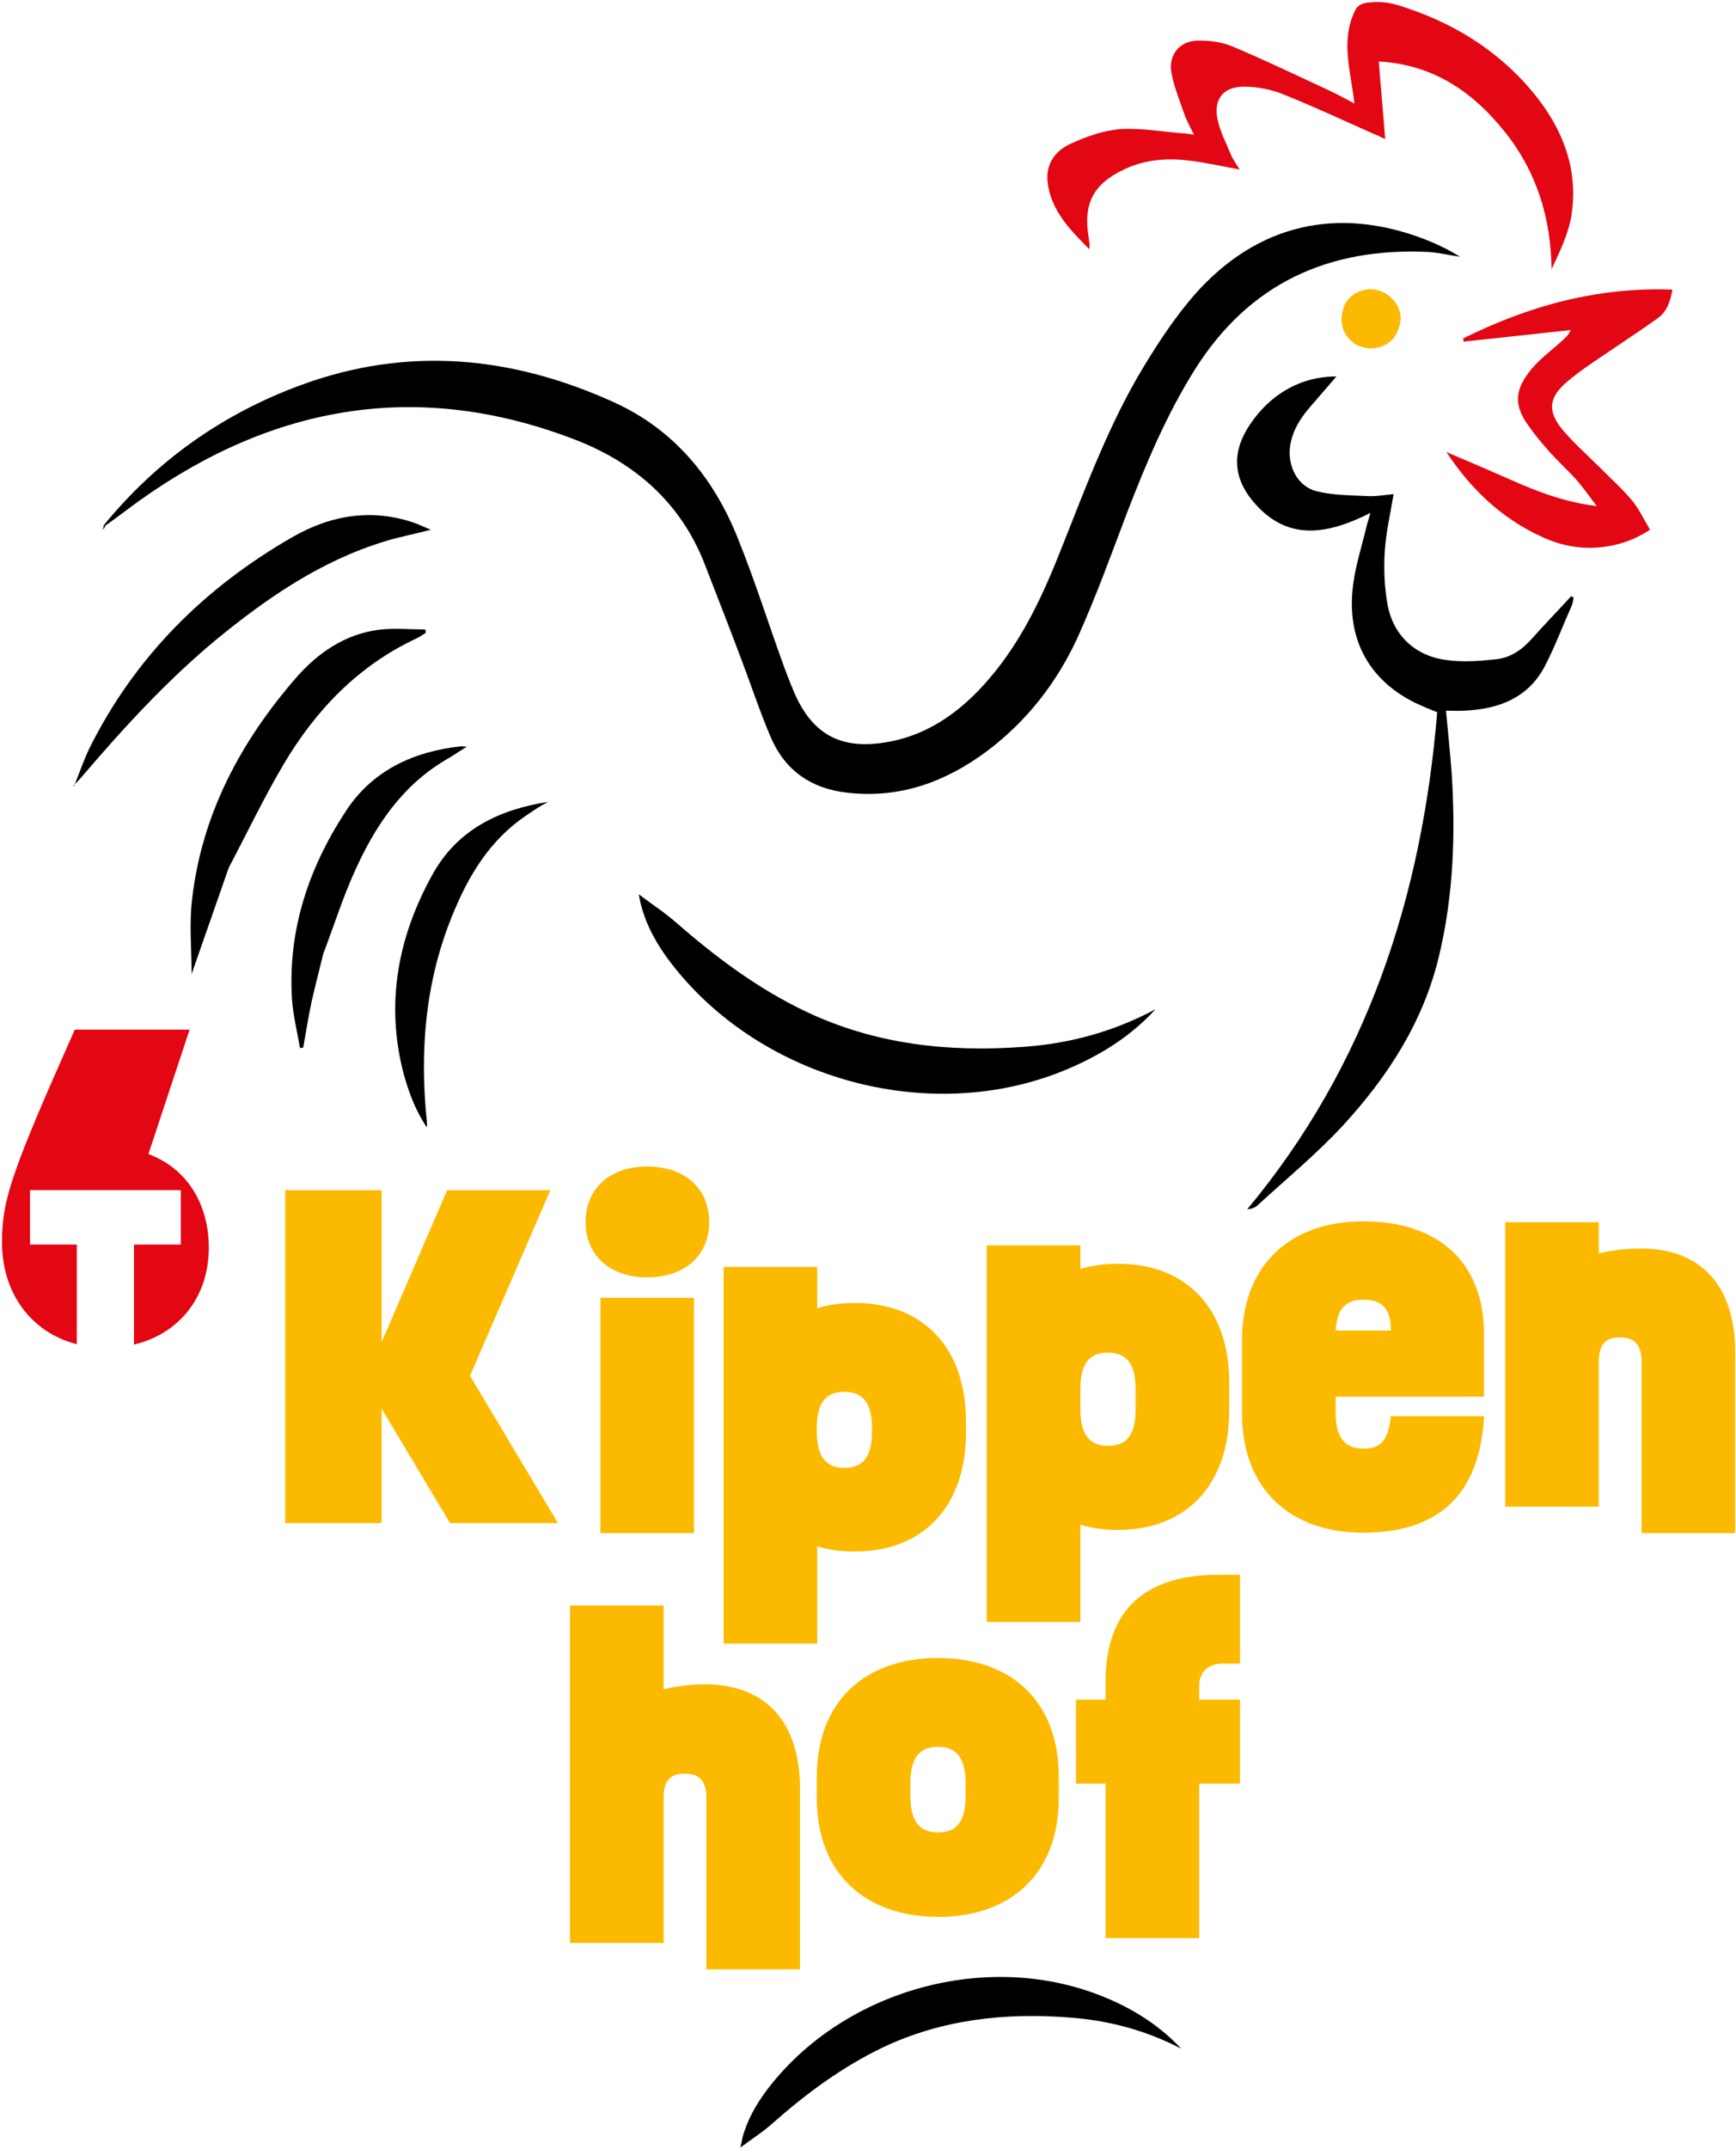
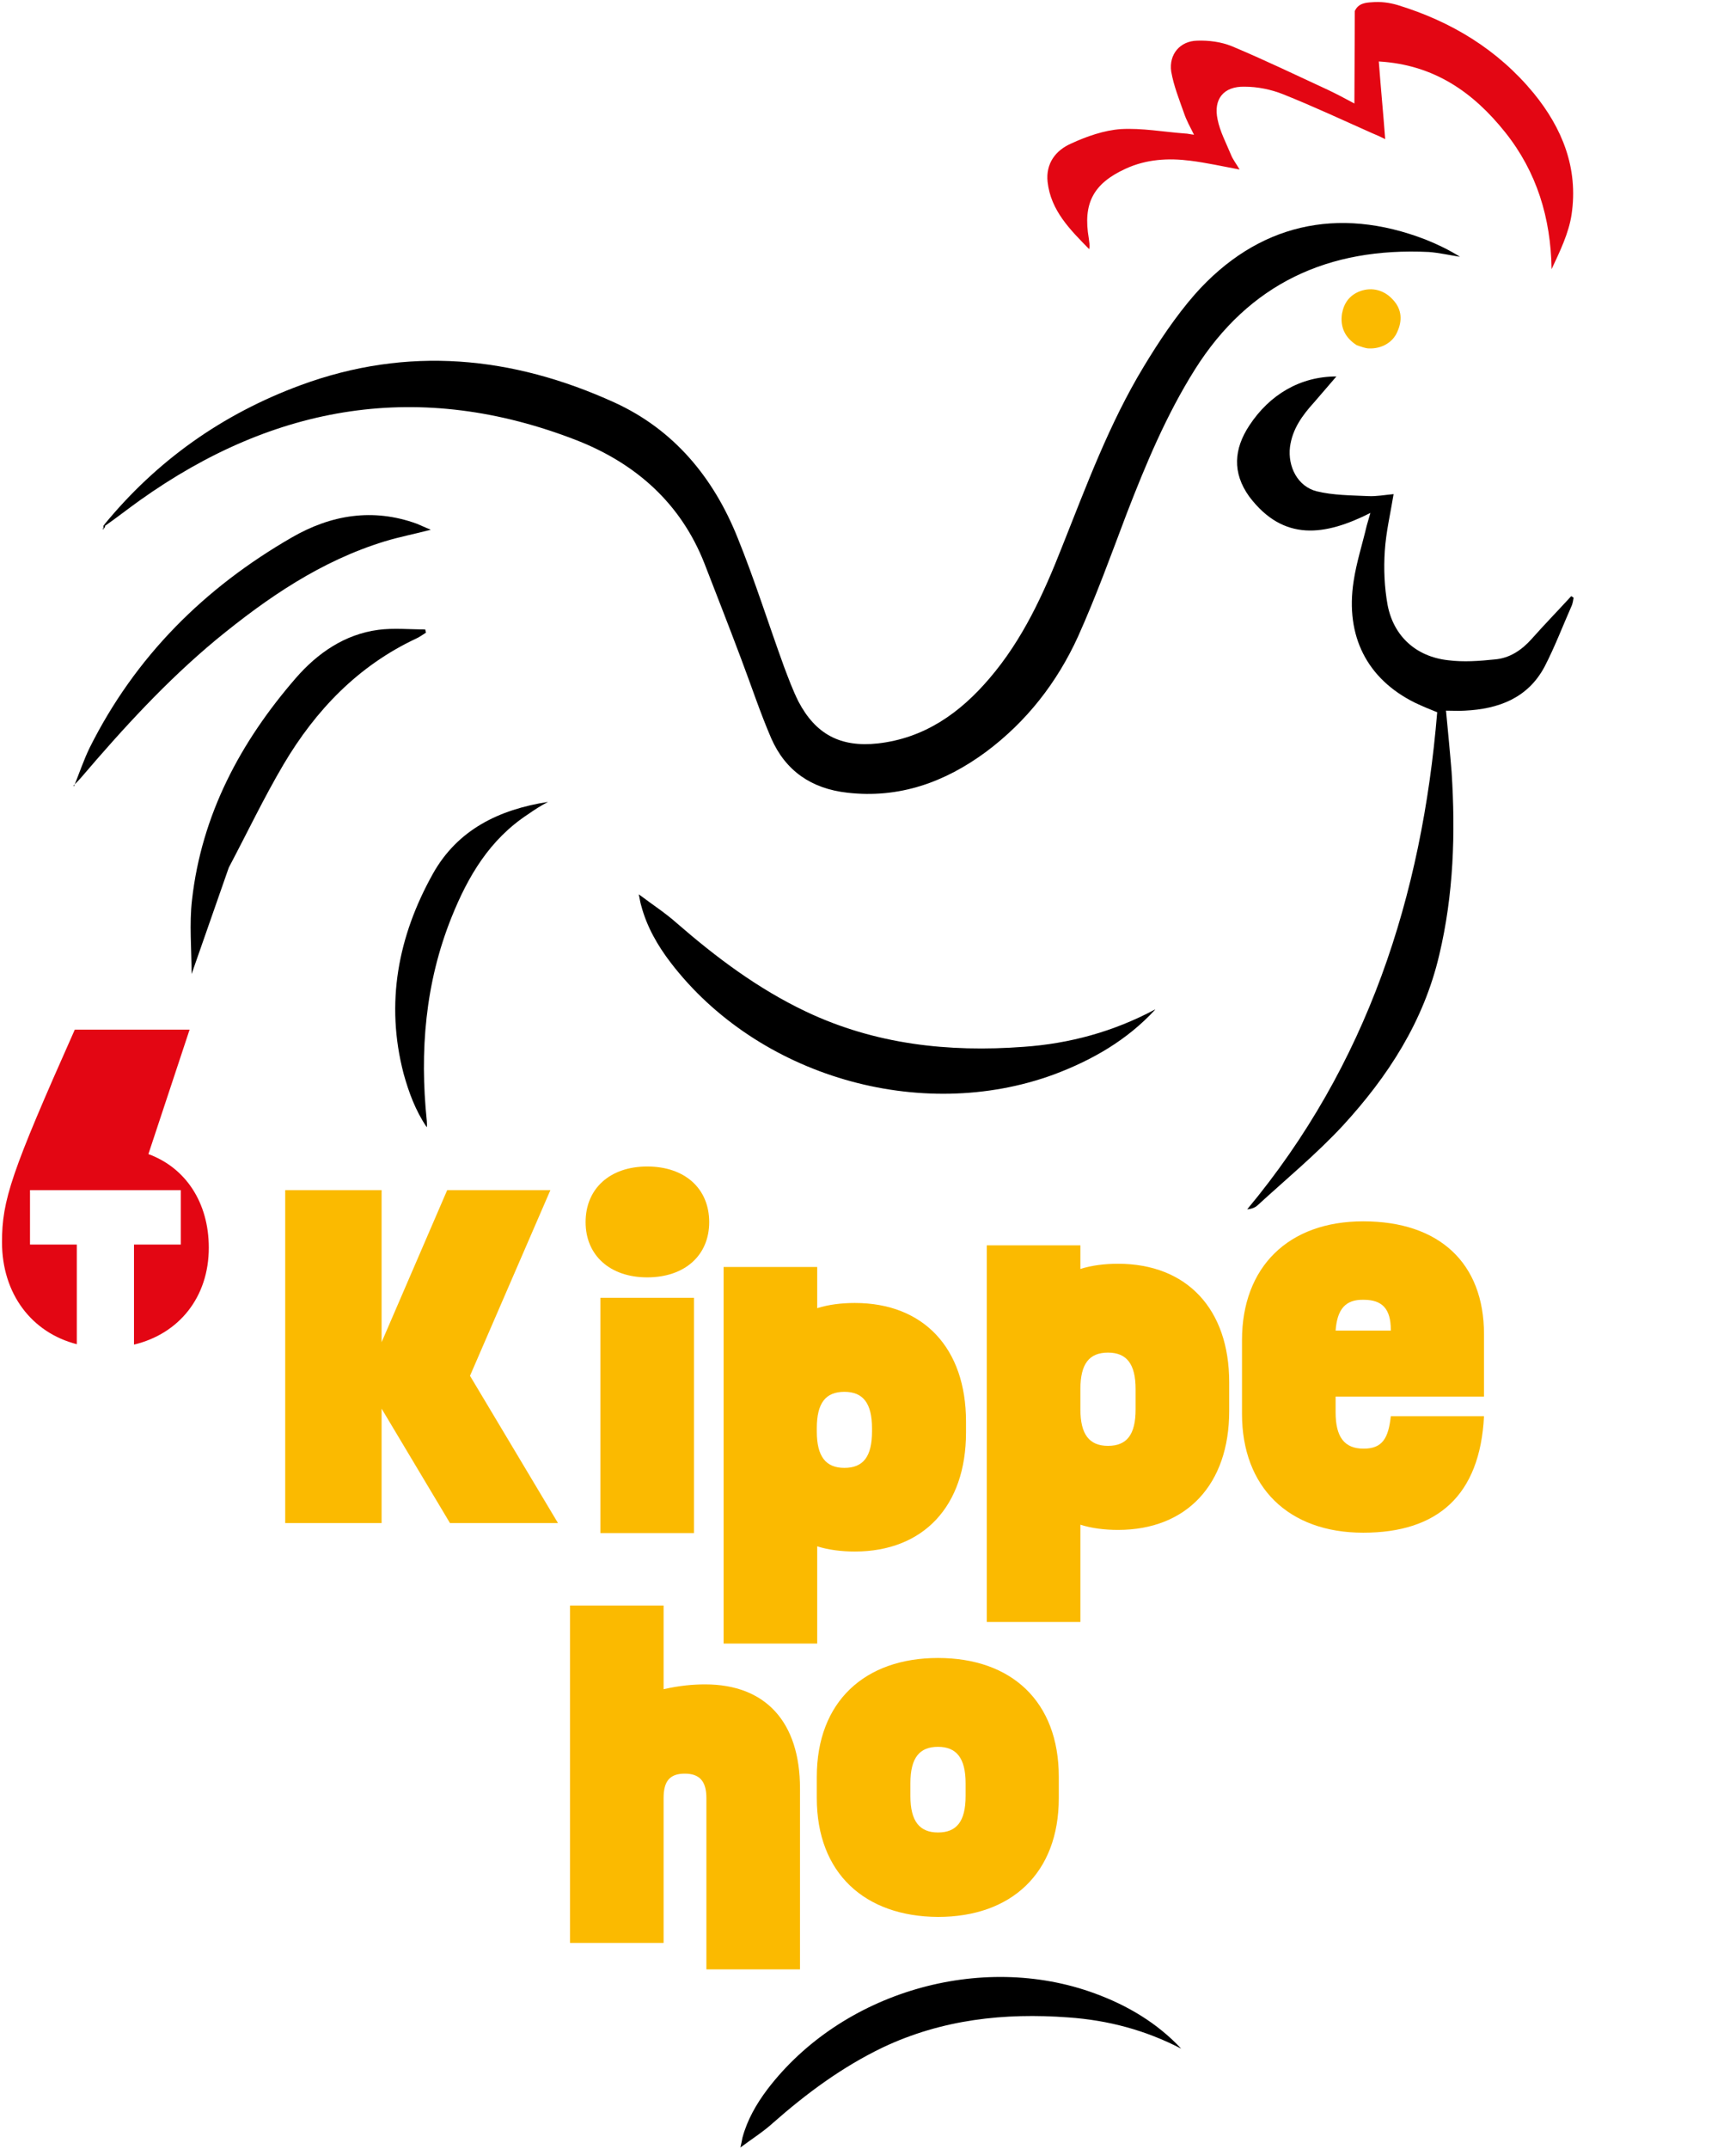
<svg xmlns="http://www.w3.org/2000/svg" version="1.1" width="434" height="537" viewBox="0 0 434 537" xml:space="preserve">
  <desc>Created with Fabric.js 3.6.6</desc>
  <defs>
</defs>
  <g transform="matrix(1 0 0 1 217.15 268.53)">
    <g style="">
      <g transform="matrix(1 0 0 1 -55.3 68.73)" id="Laag_1">
        <path style="stroke: none; stroke-width: 1; stroke-dasharray: none; stroke-linecap: butt; stroke-dashoffset: 0; stroke-linejoin: miter; stroke-miterlimit: 4; fill: rgb(251,186,0); fill-rule: nonzero; opacity: 1;" transform=" translate(-242.35, -489.7)" d="M 226.9 457.8 c 0 -8.4 6.1 -13.9 15.4 -13.9 c 9.4 0 15.5 5.5 15.5 13.9 c 0 8.3 -6.1 13.8 -15.5 13.8 C 233 471.6 226.9 466.1 226.9 457.8 z M 230.6 476.7 H 254 v 58.8 h -23.4 V 476.7 z" stroke-linecap="round" />
      </g>
      <g transform="matrix(1 0 0 1 -5.95 95.08)" id="Laag_1">
        <path style="stroke: none; stroke-width: 1; stroke-dasharray: none; stroke-linecap: butt; stroke-dashoffset: 0; stroke-linejoin: miter; stroke-miterlimit: 4; fill: rgb(251,186,0); fill-rule: nonzero; opacity: 1;" transform=" translate(-291.7, -516.05)" d="M 322 507.6 v 2.8 c 0 18.3 -10.6 29.7 -27.8 29.7 c -3.3 0 -6.6 -0.4 -9.4 -1.3 v 24.3 h -23.4 V 469 h 23.4 v 10.3 c 2.8 -0.9 6.1 -1.3 9.4 -1.3 C 311.4 478 322 489.3 322 507.6 z M 298.5 509.3 c 0 -6.2 -2.2 -9.1 -6.9 -9.1 s -6.9 2.8 -6.9 9.1 v 0.8 c 0 6.2 2.2 9.1 6.9 9.1 s 6.9 -2.8 6.9 -9.1 V 509.3 z" stroke-linecap="round" />
      </g>
      <g transform="matrix(1 0 0 1 59.85 89.68)" id="Laag_1">
        <path style="stroke: none; stroke-width: 1; stroke-dasharray: none; stroke-linecap: butt; stroke-dashoffset: 0; stroke-linejoin: miter; stroke-miterlimit: 4; fill: rgb(251,186,0); fill-rule: nonzero; opacity: 1;" transform=" translate(-357.5, -510.65)" d="M 387.8 497.8 v 7.2 c 0 18.3 -10.6 29.7 -27.8 29.7 c -3.3 0 -6.6 -0.4 -9.4 -1.3 v 24.3 h -23.4 v -94.1 h 23.4 v 5.9 c 2.8 -0.9 6.1 -1.3 9.4 -1.3 C 377.2 468.2 387.8 479.5 387.8 497.8 z M 364.4 499.5 c 0 -6.2 -2.2 -9.1 -6.9 -9.1 c -4.7 0 -6.9 2.8 -6.9 9.1 v 5.1 c 0 6.2 2.2 9.1 6.9 9.1 c 4.7 0 6.9 -2.8 6.9 -9.1 V 499.5 z" stroke-linecap="round" />
      </g>
      <g transform="matrix(1 0 0 1 123.6 75.53)" id="Laag_1">
        <path style="stroke: none; stroke-width: 1; stroke-dasharray: none; stroke-linecap: butt; stroke-dashoffset: 0; stroke-linejoin: miter; stroke-miterlimit: 4; fill: rgb(251,186,0); fill-rule: nonzero; opacity: 1;" transform=" translate(-421.25, -496.5)" d="M 414.4 501.6 v 3.7 c 0 6.2 2.2 9.1 7 9.1 c 4.7 0 6.2 -2.6 6.8 -8.1 h 23.3 c -1 19.8 -11.6 29.1 -30.2 29.1 c -18.7 0 -30.3 -11.4 -30.3 -29.7 v -18.4 c 0 -18.3 11.6 -29.7 30.3 -29.7 c 19 0 30.2 10.4 30.2 28.2 v 15.6 H 414.4 z M 414.4 484.9 h 13.8 v -0.2 c 0 -5.3 -2.2 -7.5 -6.8 -7.5 C 416.9 477.1 414.8 479.5 414.4 484.9 z" stroke-linecap="round" />
      </g>
      <g transform="matrix(1 0 0 1 187.9 75.68)" id="Laag_1">
-         <path style="stroke: none; stroke-width: 1; stroke-dasharray: none; stroke-linecap: butt; stroke-dashoffset: 0; stroke-linejoin: miter; stroke-miterlimit: 4; fill: rgb(251,186,0); fill-rule: nonzero; opacity: 1;" transform=" translate(-485.55, -496.65)" d="M 514.3 490.3 v 45.2 h -23.4 v -42.8 c 0 -4.3 -1.8 -6.1 -5.4 -6.1 c -3.7 0 -5.3 1.8 -5.3 6.1 v 36.2 h -23.4 v -71.1 h 23.4 v 7.8 c 4 -0.9 7.3 -1.2 10.4 -1.2 C 505.7 464.3 514.3 473.7 514.3 490.3 z" stroke-linecap="round" />
-       </g>
+         </g>
      <g transform="matrix(1 0 0 1 -45.9 178.08)" id="Laag_1">
        <path style="stroke: none; stroke-width: 1; stroke-dasharray: none; stroke-linecap: butt; stroke-dashoffset: 0; stroke-linejoin: miter; stroke-miterlimit: 4; fill: rgb(251,186,0); fill-rule: nonzero; opacity: 1;" transform=" translate(-251.75, -599.05)" d="M 280.5 599.3 v 45.2 h -23.4 v -42.8 c 0 -4.3 -1.8 -6.1 -5.4 -6.1 c -3.7 0 -5.3 1.8 -5.3 6.1 v 36.2 H 223 v -84.3 h 23.4 v 20.9 c 4 -0.9 7.3 -1.2 10.4 -1.2 C 271.9 573.3 280.5 582.7 280.5 599.3 z" stroke-linecap="round" />
      </g>
      <g transform="matrix(1 0 0 1 17.3 178.08)" id="Laag_1">
        <path style="stroke: none; stroke-width: 1; stroke-dasharray: none; stroke-linecap: butt; stroke-dashoffset: 0; stroke-linejoin: miter; stroke-miterlimit: 4; fill: rgb(251,186,0); fill-rule: nonzero; opacity: 1;" transform=" translate(-314.95, -599.05)" d="M 284.7 601.7 v -5.3 c 0 -18.8 12 -29.7 30.3 -29.7 c 18.3 0 30.2 10.8 30.2 29.7 v 5.3 c 0 18.8 -11.9 29.7 -30.2 29.7 C 296.7 631.3 284.7 620.5 284.7 601.7 z M 321.9 601.2 v -3.2 c 0 -6.3 -2.3 -9.1 -6.9 -9.1 c -4.6 0 -6.9 2.7 -6.9 9.1 v 3.2 c 0 6.3 2.3 9.1 6.9 9.1 C 319.6 610.3 321.9 607.6 321.9 601.2 z" stroke-linecap="round" />
      </g>
      <g transform="matrix(1 0 0 1 72.35 170.33)" id="Laag_1">
-         <path style="stroke: none; stroke-width: 1; stroke-dasharray: none; stroke-linecap: butt; stroke-dashoffset: 0; stroke-linejoin: miter; stroke-miterlimit: 4; fill: rgb(251,186,0); fill-rule: nonzero; opacity: 1;" transform=" translate(-370, -591.3)" d="M 380.3 573.6 v 3.5 h 10.2 v 21 h -10.2 v 38.6 h -23.4 v -38.6 h -7.4 v -21 h 7.4 v -4.5 c 0 -17.7 9.6 -26.7 28.3 -26.7 h 5.3 v 22.2 h -4.3 C 382.6 568.1 380.3 570.2 380.3 573.6 z" stroke-linecap="round" />
-       </g>
+         </g>
      <g transform="matrix(1 0 0 1 -21.65 -141.49)" id="svg_10_00000031170944682149629760000017006233479008483516_">
        <path style="stroke: none; stroke-width: 1; stroke-dasharray: none; stroke-linecap: butt; stroke-dashoffset: 0; stroke-linejoin: miter; stroke-miterlimit: 4; fill: rgb(0,0,0); fill-rule: nonzero; opacity: 1;" transform=" translate(-276, -279.48)" d="M 106.5 283.6 c 13.2 -16.1 29.6 -27.7 49.1 -34.9 c 26.8 -9.9 53 -7.3 78.5 4.3 c 14.9 6.8 24.8 18.8 30.8 33.8 c 4.3 10.6 7.7 21.5 11.6 32.2 c 1.1 2.9 2.2 5.9 3.6 8.7 c 4.3 8.2 10.5 11.5 19.8 10.5 c 11.7 -1.3 20.6 -7.6 28 -16.3 c 8.3 -9.7 13.5 -21.1 18.1 -32.8 c 6.1 -15.3 11.8 -30.8 20.4 -45 c 3.8 -6.3 8 -12.6 12.8 -18.1 c 15.6 -17.6 35.7 -22.2 57.7 -13.7 c 3 1.2 5.9 2.6 8.6 4.3 c -2.6 -0.4 -5.2 -1 -7.8 -1.2 c -25 -1.2 -44.9 7.8 -58.5 29.4 c -7.1 11.3 -12.2 23.5 -17 35.9 c -3.9 10.3 -7.7 20.8 -12.2 30.8 c -5.2 11.4 -12.8 21.2 -23 28.8 c -10.3 7.6 -21.7 11.7 -34.7 10.2 c -8.9 -1 -15.4 -5.4 -19 -13.6 c -2.8 -6.5 -5 -13.2 -7.5 -19.8 c -3 -8 -6.1 -15.9 -9.2 -23.9 c -5.9 -15 -17.1 -24.9 -31.8 -30.7 c -39.2 -15.3 -75.6 -9.1 -109.4 15 c -2.8 2 -5.6 4.2 -8.6 6.3 C 106.7 283.7 106.5 283.6 106.5 283.6 z" stroke-linecap="round" />
      </g>
      <g transform="matrix(1 0 0 1 134.18 -70.42)" id="svg_12_00000027593157607553587410000001928657950911423624_">
        <path style="stroke: none; stroke-width: 1; stroke-dasharray: none; stroke-linecap: butt; stroke-dashoffset: 0; stroke-linejoin: miter; stroke-miterlimit: 4; fill: rgb(0,0,0); fill-rule: nonzero; opacity: 1;" transform=" translate(-431.83, -350.55)" d="M 392.8 276.5 c -4.3 -6 -3.8 -11.9 0 -17.7 c 5.1 -7.8 12.8 -12.3 21.8 -12.3 c -2 2.3 -3.8 4.4 -5.6 6.5 c -2.9 3.2 -5.4 6.6 -6 11.1 c -0.6 4.9 1.9 9.9 6.7 11.1 c 4.1 1 8.6 1 12.9 1.2 c 2 0.1 4.1 -0.3 6.3 -0.5 c -0.8 4.9 -1.9 9.5 -2.2 14.2 c -0.3 4.5 -0.1 9.1 0.7 13.5 c 1.5 7.8 7.1 12.9 15.1 13.8 c 3.9 0.5 7.8 0.2 11.7 -0.2 c 3.7 -0.3 6.7 -2.3 9.2 -5.1 c 3.2 -3.6 6.6 -7.1 9.9 -10.7 c 0.2 0.1 0.4 0.2 0.6 0.4 c -0.1 0.6 -0.2 1.2 -0.4 1.8 c -2.3 5.2 -4.3 10.5 -6.9 15.5 c -4.2 7.8 -11.5 10.5 -19.9 10.9 c -1.5 0.1 -2.9 0 -4.7 0 c 0.5 5.3 1 10.3 1.4 15.3 c 1 15.4 0.5 30.7 -3.1 45.8 c -3.9 16.6 -12.8 30.3 -24.1 42.6 c -6.6 7.1 -14.1 13.3 -21.2 19.8 c -0.6 0.6 -1.5 1 -2.7 1.1 c 30 -36 43.7 -78.2 47.5 -124.2 c -1.8 -0.7 -3.7 -1.5 -5.6 -2.4 c -11.9 -5.9 -17.4 -16.6 -15.3 -30.3 c 0.7 -4.7 2.2 -9.3 3.3 -14 c 0.2 -0.8 0.5 -1.6 0.9 -3.1 C 411.8 286.3 401.4 287.9 392.8 276.5 z" stroke-linecap="round" />
      </g>
      <g transform="matrix(1 0 0 1 110.41 -234.65)" id="svg_14_00000135684763230349787140000014191575575551390101_">
-         <path style="stroke: none; stroke-width: 1; stroke-dasharray: none; stroke-linecap: butt; stroke-dashoffset: 0; stroke-linejoin: miter; stroke-miterlimit: 4; fill: rgb(227,6,19); fill-rule: nonzero; opacity: 1;" transform=" translate(-408.06, -186.32)" d="M 419.2 155.2 c 0.9 -2 2.8 -2.1 4.3 -2.2 c 2.1 -0.2 4.4 0.1 6.4 0.7 c 13.4 4.1 25 11.1 34 22 c 7.2 8.8 11.2 18.8 9.5 30.3 c -0.7 4.7 -2.9 9.2 -5 13.7 c -0.2 -12.8 -3.7 -24.3 -11.6 -34.2 c -7.9 -9.9 -17.7 -16.9 -31.6 -17.7 c 0.5 6.6 1.1 12.8 1.6 19.4 c -1.2 -0.6 -2.3 -1.1 -3.3 -1.5 c -7.4 -3.3 -14.7 -6.7 -22.2 -9.7 c -3 -1.2 -6.4 -1.9 -9.7 -1.9 c -5.2 -0.1 -7.8 3.1 -6.7 8.2 c 0.6 3 2.1 5.8 3.3 8.7 c 0.5 1.3 1.4 2.4 2.2 3.8 c -4.3 -0.8 -8.3 -1.7 -12.3 -2.2 c -5.5 -0.7 -11 -0.4 -16.2 2 c -8.1 3.7 -10.7 8.7 -9.2 17.4 c 0.1 0.9 0.3 1.7 0.1 2.7 c -4.7 -4.8 -9.6 -9.6 -10.4 -16.8 c -0.5 -4.6 2 -7.9 5.9 -9.6 c 3.9 -1.8 8.2 -3.3 12.4 -3.6 c 5.3 -0.3 10.7 0.7 16.1 1.1 c 0.6 0 1.2 0.2 2.2 0.3 c -1 -2 -1.9 -3.6 -2.5 -5.4 c -1.2 -3.4 -2.6 -6.9 -3.2 -10.4 c -0.6 -4.3 2.2 -7.6 6.5 -7.7 c 2.9 -0.1 6 0.3 8.7 1.4 c 8.1 3.4 16 7.2 24 10.9 c 2.1 1 4.2 2.1 6.6 3.4 C 418.2 170.2 415.6 162.7 419.2 155.2 z" stroke-linecap="round" />
+         <path style="stroke: none; stroke-width: 1; stroke-dasharray: none; stroke-linecap: butt; stroke-dashoffset: 0; stroke-linejoin: miter; stroke-miterlimit: 4; fill: rgb(227,6,19); fill-rule: nonzero; opacity: 1;" transform=" translate(-408.06, -186.32)" d="M 419.2 155.2 c 0.9 -2 2.8 -2.1 4.3 -2.2 c 2.1 -0.2 4.4 0.1 6.4 0.7 c 13.4 4.1 25 11.1 34 22 c 7.2 8.8 11.2 18.8 9.5 30.3 c -0.7 4.7 -2.9 9.2 -5 13.7 c -0.2 -12.8 -3.7 -24.3 -11.6 -34.2 c -7.9 -9.9 -17.7 -16.9 -31.6 -17.7 c 0.5 6.6 1.1 12.8 1.6 19.4 c -1.2 -0.6 -2.3 -1.1 -3.3 -1.5 c -7.4 -3.3 -14.7 -6.7 -22.2 -9.7 c -3 -1.2 -6.4 -1.9 -9.7 -1.9 c -5.2 -0.1 -7.8 3.1 -6.7 8.2 c 0.6 3 2.1 5.8 3.3 8.7 c 0.5 1.3 1.4 2.4 2.2 3.8 c -4.3 -0.8 -8.3 -1.7 -12.3 -2.2 c -5.5 -0.7 -11 -0.4 -16.2 2 c -8.1 3.7 -10.7 8.7 -9.2 17.4 c 0.1 0.9 0.3 1.7 0.1 2.7 c -4.7 -4.8 -9.6 -9.6 -10.4 -16.8 c -0.5 -4.6 2 -7.9 5.9 -9.6 c 3.9 -1.8 8.2 -3.3 12.4 -3.6 c 5.3 -0.3 10.7 0.7 16.1 1.1 c 0.6 0 1.2 0.2 2.2 0.3 c -1 -2 -1.9 -3.6 -2.5 -5.4 c -1.2 -3.4 -2.6 -6.9 -3.2 -10.4 c -0.6 -4.3 2.2 -7.6 6.5 -7.7 c 2.9 -0.1 6 0.3 8.7 1.4 c 8.1 3.4 16 7.2 24 10.9 c 2.1 1 4.2 2.1 6.6 3.4 z" stroke-linecap="round" />
      </g>
      <g transform="matrix(1 0 0 1 7.1 -20.16)" id="svg_16_00000104695730228981572420000010702219996315125632_">
        <path style="stroke: none; stroke-width: 1; stroke-dasharray: none; stroke-linecap: butt; stroke-dashoffset: 0; stroke-linejoin: miter; stroke-miterlimit: 4; fill: rgb(0,0,0); fill-rule: nonzero; opacity: 1;" transform=" translate(-304.75, -400.81)" d="M 369.3 404.7 c -7 7.6 -15.7 12.6 -25.3 16.2 c -33.5 12.3 -74.1 0.4 -95.8 -27.9 c -3.3 -4.3 -6 -9 -7.4 -14.3 c -0.2 -0.6 -0.3 -1.3 -0.6 -2.8 c 3.6 2.7 6.7 4.7 9.5 7.2 c 9.9 8.6 20.3 16.4 32.3 22.1 c 17.3 8.2 35.6 10.2 54.4 8.8 c 11.5 -0.8 22.5 -3.8 32.8 -9.3 C 369.3 404.7 369.3 404.7 369.3 404.7 z" stroke-linecap="round" />
      </g>
      <g transform="matrix(1 0 0 1 23.05 246.73)" id="svg_16_00000181051139247163349950000015543608910450568081_">
        <path style="stroke: none; stroke-width: 1; stroke-dasharray: none; stroke-linecap: butt; stroke-dashoffset: 0; stroke-linejoin: miter; stroke-miterlimit: 4; fill: rgb(0,0,0); fill-rule: nonzero; opacity: 1;" transform=" translate(-320.7, -667.69)" d="M 375.8 664.3 c -6 -6.4 -13.4 -10.8 -21.6 -13.8 c -28.6 -10.5 -63.3 -0.3 -81.8 23.9 c -2.8 3.7 -5.1 7.7 -6.3 12.2 c -0.1 0.6 -0.2 1.1 -0.5 2.4 c 3.1 -2.3 5.8 -4 8.1 -6.1 c 8.4 -7.4 17.3 -14 27.5 -18.9 c 14.8 -7 30.4 -8.7 46.4 -7.5 C 357.6 657.2 366.9 659.7 375.8 664.3 C 375.8 664.3 375.8 664.3 375.8 664.3 z" stroke-linecap="round" />
      </g>
      <g transform="matrix(1 0 0 1 172.7 -163.94)" id="svg_17_00000060012924376959566740000009380968843156691331_">
-         <path style="stroke: none; stroke-width: 1; stroke-dasharray: none; stroke-linecap: butt; stroke-dashoffset: 0; stroke-linejoin: miter; stroke-miterlimit: 4; fill: rgb(227,6,19); fill-rule: nonzero; opacity: 1;" transform=" translate(-470.35, -257.03)" d="M 460.9 273.5 c 5.9 2.5 11.7 4.5 18.8 5.4 c -2 -2.6 -3.5 -4.8 -5.2 -6.7 c -2 -2.2 -4.2 -4.2 -6.2 -6.4 c -2.1 -2.3 -4.1 -4.7 -5.9 -7.3 c -3.6 -5.1 -3.1 -9 1.1 -14 c 2.2 -2.6 5 -4.6 7.5 -6.9 c 0.8 -0.7 1.6 -1.4 2.2 -2.7 c -8.9 1 -17.8 1.9 -26.8 2.9 c 0 -0.3 -0.1 -0.5 -0.1 -0.8 c 16.3 -8.1 33.5 -12.9 52.3 -12.2 c -0.5 3 -1.4 5.5 -3.6 7.1 c -4 2.9 -8.2 5.6 -12.3 8.4 c -3.5 2.4 -7.1 4.7 -10.4 7.5 c -4.7 4 -5 7.4 -1.1 12.1 c 2.8 3.3 6.1 6.2 9.2 9.3 c 2.8 2.8 5.7 5.4 8.2 8.4 c 1.7 2.1 2.9 4.7 4.4 7.2 c -3.8 2.5 -7.6 3.8 -11.7 4.3 c -5.4 0.7 -10.6 -0.3 -15.5 -2.6 c -10 -4.6 -17.6 -11.9 -23.7 -21.1 C 448.3 268 454.5 270.7 460.9 273.5 z" stroke-linecap="round" />
-       </g>
+         </g>
      <g transform="matrix(1 0 0 1 -140.07 -68.29)" id="svg_20_00000013892353377687662380000000810874823809542560_">
        <path style="stroke: none; stroke-width: 1; stroke-dasharray: none; stroke-linecap: butt; stroke-dashoffset: 0; stroke-linejoin: miter; stroke-miterlimit: 4; fill: rgb(0,0,0); fill-rule: nonzero; opacity: 1;" transform=" translate(-157.58, -352.67)" d="M 137.7 369.2 c -3.1 8.9 -6.2 17.7 -9.3 26.6 c 0 -6.2 -0.6 -12.5 0.1 -18.5 c 2.4 -21.3 12.1 -39.5 26 -55.5 c 5.4 -6.2 12.2 -10.9 20.6 -12 c 3.8 -0.5 7.8 -0.1 11.7 -0.1 c 0.1 0.3 0.1 0.5 0.2 0.8 c -0.8 0.5 -1.6 1.1 -2.5 1.5 c -14.5 6.8 -25.1 17.9 -33.1 31.4 C 146.5 351.7 142.3 360.5 137.7 369.2 z" stroke-linecap="round" />
      </g>
      <g transform="matrix(1 0 0 1 -154.1 -105.95)" id="svg_22_00000178196575369972192350000005042292921509665208_">
        <path style="stroke: none; stroke-width: 1; stroke-dasharray: none; stroke-linecap: butt; stroke-dashoffset: 0; stroke-linejoin: miter; stroke-miterlimit: 4; fill: rgb(0,0,0); fill-rule: nonzero; opacity: 1;" transform=" translate(-143.55, -315.02)" d="M 99 348.9 c 1.3 -3.2 2.4 -6.5 3.9 -9.6 c 11.4 -22.8 28.7 -40 50.6 -52.6 c 9.7 -5.6 20.2 -7.4 31.2 -3.4 c 1 0.4 2 0.9 3.5 1.5 c -4.2 1.1 -7.9 1.8 -11.5 2.9 c -16 4.9 -29.4 14.1 -42.2 24.6 c -12.4 10.3 -23.2 22.1 -33.7 34.4 c -0.6 0.7 -1.2 1.3 -1.9 2 C 98.9 348.9 99 348.9 99 348.9 z" stroke-linecap="round" />
      </g>
      <g transform="matrix(1 0 0 1 -99.25 -27.52)" id="svg_23_00000039096745789193885120000016307851636563031218_">
        <path style="stroke: none; stroke-width: 1; stroke-dasharray: none; stroke-linecap: butt; stroke-dashoffset: 0; stroke-linejoin: miter; stroke-miterlimit: 4; fill: rgb(0,0,0); fill-rule: nonzero; opacity: 1;" transform=" translate(-198.4, -393.45)" d="M 212.5 355.9 c -9.6 6.3 -15 15.5 -19.1 25.7 c -6.6 16.4 -8 33.5 -6.2 50.9 c 0 0.5 0.1 1 0 1.6 c -2.8 -4.1 -4.5 -8.7 -5.8 -13.4 c -4.6 -17.6 -1.4 -34.3 7.3 -49.9 c 6.2 -11.1 16.6 -16.1 28.8 -18 C 215.8 353.7 214.2 354.7 212.5 355.9 z" stroke-linecap="round" />
      </g>
      <g transform="matrix(1 0 0 1 -122.37 -44.37)" id="svg_24_00000084487958847880411440000013882011167370139581_">
-         <path style="stroke: none; stroke-width: 1; stroke-dasharray: none; stroke-linecap: butt; stroke-dashoffset: 0; stroke-linejoin: miter; stroke-miterlimit: 4; fill: rgb(0,0,0); fill-rule: nonzero; opacity: 1;" transform=" translate(-175.28, -376.6)" d="M 161.3 390.8 c -1 4.1 -2 8 -2.9 11.9 c -0.8 3.8 -1.4 7.6 -2.1 11.5 c -0.3 0 -0.5 0.1 -0.8 0.1 c -0.7 -4 -1.7 -8.1 -2 -12.1 c -1.1 -17.2 4.1 -32.8 13.4 -47 c 6.6 -10.2 16.9 -15 28.9 -16.3 c 0.3 0 0.6 0.1 1.4 0.1 c -2.1 1.3 -3.8 2.5 -5.6 3.5 c -10.8 6.5 -17.4 16.5 -22.4 27.6 C 166.2 376.7 164 383.7 161.3 390.8 z" stroke-linecap="round" />
-       </g>
+         </g>
      <g transform="matrix(1 0 0 1 125.62 -188.86)" id="svg_25_00000091006678260429273830000003994186500918843800_">
        <path style="stroke: none; stroke-width: 1; stroke-dasharray: none; stroke-linecap: butt; stroke-dashoffset: 0; stroke-linejoin: miter; stroke-miterlimit: 4; fill: rgb(251,186,0); fill-rule: nonzero; opacity: 1;" transform=" translate(-423.27, -232.11)" d="M 419.7 238.7 c -3 -1.9 -4.2 -4.6 -3.7 -7.9 c 0.5 -2.7 1.9 -4.6 4.5 -5.6 c 3 -1.1 6.1 -0.3 8.3 2.2 c 2.2 2.4 2.3 5.2 1 8 c -1.1 2.6 -3.9 4.2 -7 4.1 C 421.9 239.5 420.9 239.1 419.7 238.7 z" stroke-linecap="round" />
      </g>
      <g transform="matrix(1 0 0 1 -198.7 -72.12)" id="svg_26_00000134937562640851198500000006215297331200113326_">
        <path style="stroke: none; stroke-width: 1; stroke-dasharray: none; stroke-linecap: butt; stroke-dashoffset: 0; stroke-linejoin: miter; stroke-miterlimit: 4; fill: rgb(0,0,0); fill-rule: nonzero; opacity: 1;" transform=" translate(-98.95, -348.85)" d="M 98.9 348.9 c 0 0 0.1 -0.1 0.1 -0.1 S 98.9 348.9 98.9 348.9 C 99 348.9 98.9 348.9 98.9 348.9 z" stroke-linecap="round" />
      </g>
      <g transform="matrix(1 0 0 1 72.3 -5.12)" id="svg_27_00000130636207116445777050000017454587047728193449_">
-         <path style="stroke: none; stroke-width: 1; stroke-dasharray: none; stroke-linecap: butt; stroke-dashoffset: 0; stroke-linejoin: miter; stroke-miterlimit: 4; fill: rgb(0,0,0); fill-rule: nonzero; opacity: 1;" transform=" translate(-369.95, -415.85)" d="M 369.9 415.9 l 0.1 -0.1 C 370 415.8 369.9 415.8 369.9 415.9 C 369.9 415.9 369.9 415.9 369.9 415.9 z" stroke-linecap="round" />
-       </g>
+         </g>
      <g transform="matrix(1 0 0 1 -191.07 -136.79)" id="svg_29_00000096040501354644874480000007545037473891189431_">
        <path style="stroke: none; stroke-width: 1; stroke-dasharray: none; stroke-linecap: butt; stroke-dashoffset: 0; stroke-linejoin: miter; stroke-miterlimit: 4; fill: rgb(0,0,0); fill-rule: nonzero; opacity: 1;" transform=" translate(-106.58, -284.18)" d="M 106.8 283.8 c 0 0.2 -0.1 0.4 -0.3 0.7 c 0 0.1 0 0.2 0 0.2 c -0.1 -0.3 -0.2 -0.5 -0.1 -1 C 106.5 283.6 106.7 283.7 106.8 283.8 z" stroke-linecap="round" />
      </g>
      <g transform="matrix(1 0 0 1 -191.33 -136.42)" id="svg_30_00000051360893945133473720000000339613029446443936_">
        <path style="stroke: none; stroke-width: 1; stroke-dasharray: none; stroke-linecap: butt; stroke-dashoffset: 0; stroke-linejoin: miter; stroke-miterlimit: 4; fill: rgb(0,0,0); fill-rule: nonzero; opacity: 1;" transform=" translate(-106.32, -284.55)" d="M 106.5 284.7 c -0.1 0 -0.2 -0.1 -0.4 -0.1 c 0 -0.1 0.1 -0.1 0.1 -0.2 C 106.3 284.5 106.3 284.5 106.5 284.7 C 106.6 284.7 106.5 284.7 106.5 284.7 z" stroke-linecap="round" />
      </g>
      <g transform="matrix(1 0 0 1 -111.75 70.43)" id="Laag_1">
        <path style="stroke: none; stroke-width: 1; stroke-dasharray: none; stroke-linecap: butt; stroke-dashoffset: 0; stroke-linejoin: miter; stroke-miterlimit: 4; fill: rgb(251,186,0); fill-rule: nonzero; opacity: 1;" transform=" translate(-185.9, -491.4)" d="M 193 533 l -17.1 -28.6 V 533 h -24.1 v -83.2 h 24.1 v 38 l 16.4 -38 h 25.8 L 198 496.2 l 22 36.8 H 193 z" stroke-linecap="round" />
      </g>
      <g transform="matrix(1 0 0 1 -190.8 28.08)" id="Laag_1">
        <path style="stroke: none; stroke-width: 1; stroke-dasharray: none; stroke-linecap: butt; stroke-dashoffset: 0; stroke-linejoin: miter; stroke-miterlimit: 4; fill: rgb(227,6,19); fill-rule: nonzero; opacity: 1;" transform=" translate(-106.85, -449.05)" d="M 117.6 440.8 l 10.3 -31.1 H 99.2 C 83.3 445.4 81 452.3 81 462.8 c 0 12.9 7.4 22.6 18.7 25.5 v -24.9 H 88 v -13.6 h 37.7 v 13.6 H 114 v 25 c 11.3 -2.7 18.7 -11.9 18.7 -24.2 C 132.7 452.9 126.9 444.2 117.6 440.8 z" stroke-linecap="round" />
      </g>
    </g>
  </g>
</svg>